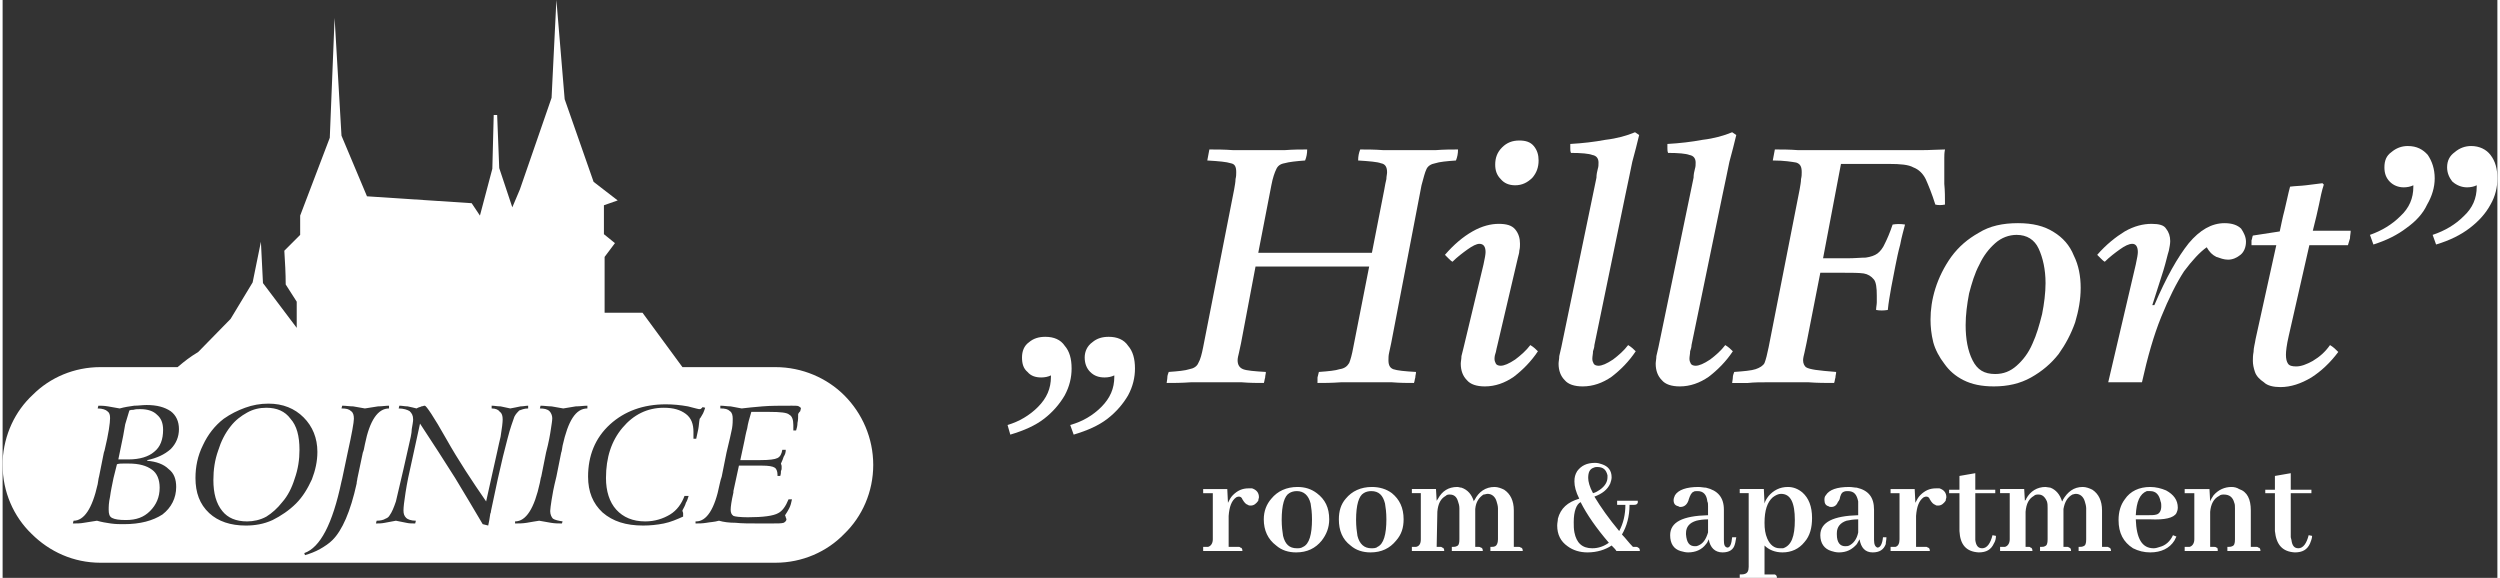
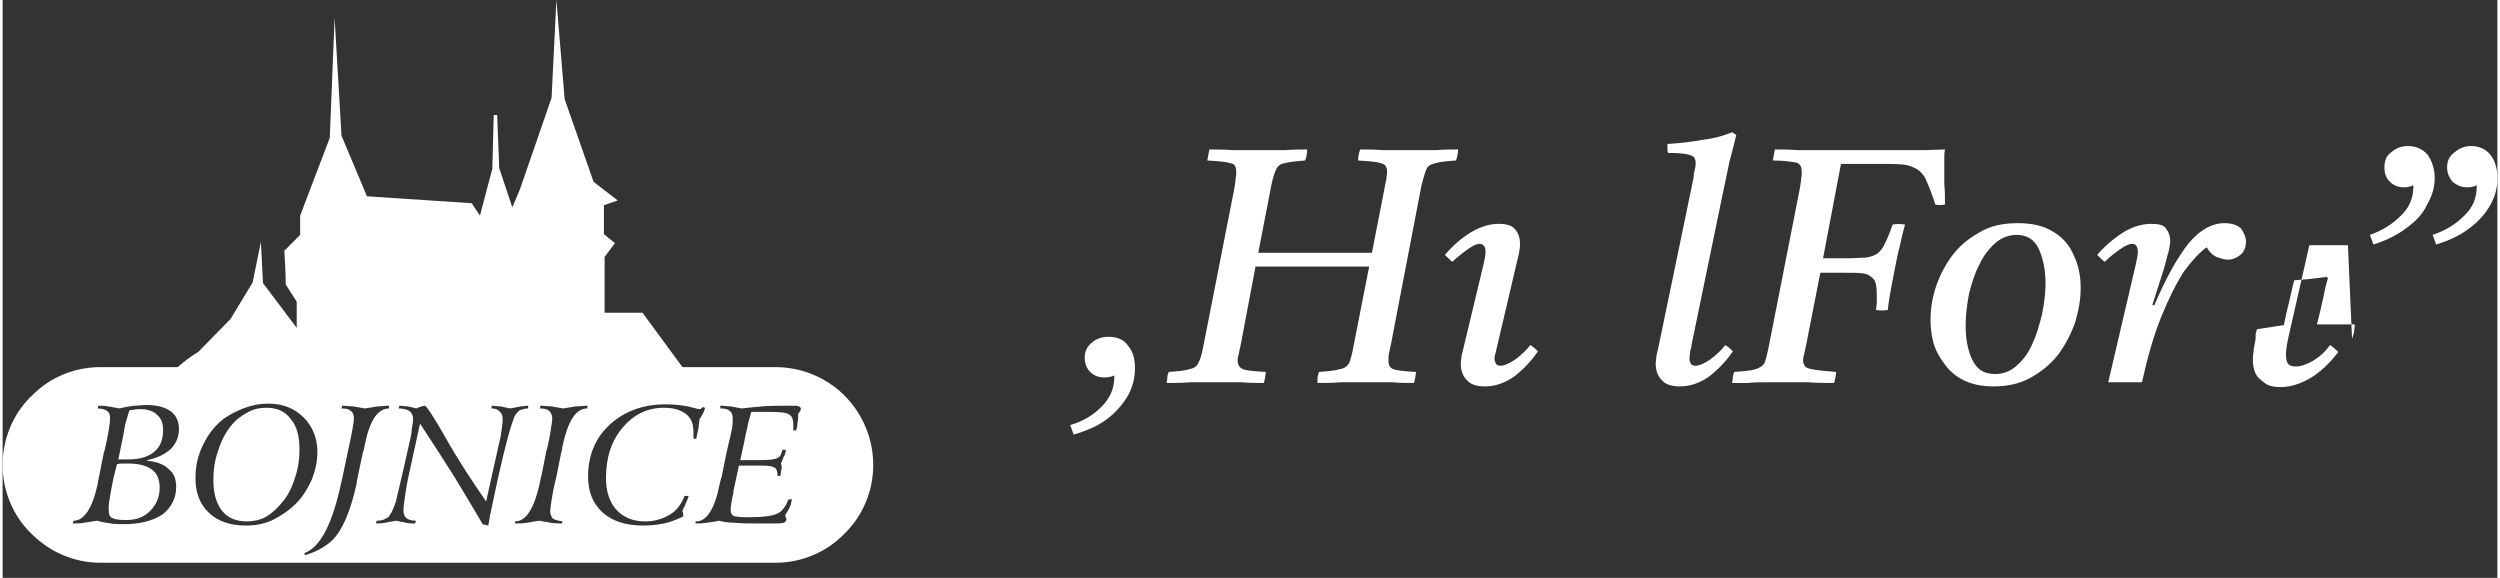
<svg xmlns="http://www.w3.org/2000/svg" xml:space="preserve" width="199px" height="46px" version="1.1" style="shape-rendering:geometricPrecision; text-rendering:geometricPrecision; image-rendering:optimizeQuality; fill-rule:evenodd; clip-rule:evenodd" viewBox="0 0 36220 8390">
  <rect x="0" y="0" width="36220" height="8390" fill="#333333" stroke="none" />
  <defs>
    <style type="text/css">
   
    .fil1 {fill:white}
    .fil0 {fill:white;fill-rule:nonzero}
   
  </style>
  </defs>
  <g id="Layer_x0020_1">
    <g id="_1686573035904">
      <path class="fil0" d="M35840 2120c120,0 220,50 280,130 70,90 100,200 100,340 0,130 -30,260 -100,380 -70,130 -170,240 -300,340 -130,100 -290,180 -490,240l-50 -140c180,-60 330,-150 450,-270 130,-120 190,-260 190,-430l0 -20c-40,20 -90,30 -140,30 -80,0 -150,-30 -210,-80 -50,-60 -80,-130 -80,-210 0,-100 40,-170 110,-220 70,-60 150,-90 240,-90z" />
      <path class="fil0" d="M34920 2120c130,0 220,50 290,130 60,90 100,200 100,340 0,130 -40,260 -110,380 -60,130 -160,240 -300,340 -130,100 -290,180 -480,240l-50 -140c170,-60 320,-150 440,-270 130,-120 190,-260 190,-430l0 -20c-40,20 -90,30 -140,30 -80,0 -150,-30 -200,-80 -60,-60 -80,-130 -80,-210 0,-100 30,-170 100,-220 70,-60 150,-90 240,-90z" />
      <g>
        <path class="fil0" d="M16060 4890c120,0 220,40 280,130 70,80 100,190 100,330 0,130 -30,260 -100,390 -70,120 -170,240 -300,340 -130,100 -290,170 -490,230l-50 -140c180,-50 330,-140 450,-260 130,-130 190,-270 190,-440l0 -20c-40,20 -90,30 -140,30 -80,0 -150,-20 -210,-80 -50,-50 -80,-120 -80,-210 0,-90 40,-170 110,-220 70,-60 150,-80 240,-80z" />
-         <path class="fil0" d="M15140 4890c120,0 220,40 280,130 70,80 100,190 100,330 0,130 -30,260 -100,390 -70,120 -170,240 -300,340 -130,100 -290,170 -490,230l-40 -140c170,-50 320,-140 440,-260 130,-130 190,-270 190,-440l0 -20c-40,20 -90,30 -140,30 -80,0 -150,-20 -200,-80 -60,-50 -80,-120 -80,-210 0,-90 30,-170 100,-220 70,-60 150,-80 240,-80z" />
      </g>
-       <path class="fil0" d="M34050 3560l-560 0 -300 1320c-30,130 -40,220 -40,270 0,60 10,100 30,130 20,30 60,40 120,40 70,0 150,-30 240,-80 100,-60 180,-130 250,-230 50,30 80,60 120,100 -120,160 -250,280 -390,370 -150,90 -300,140 -450,140 -100,0 -190,-20 -240,-70 -60,-40 -110,-90 -130,-150 -20,-60 -30,-110 -30,-160 0,-40 0,-80 10,-130 0,-60 20,-120 30,-190l300 -1360 -360 0c0,-30 0,-50 0,-70 10,-20 10,-50 20,-70l390 -60c20,-90 40,-200 70,-310 30,-120 50,-230 80,-340 70,-10 150,-10 230,-20 90,-10 170,-20 240,-30l20 20c-30,90 -50,190 -70,290 -20,100 -50,220 -90,380l550 0c0,40 -10,70 -10,110 -10,30 -20,70 -30,100z" />
+       <path class="fil0" d="M34050 3560l-560 0 -300 1320c-30,130 -40,220 -40,270 0,60 10,100 30,130 20,30 60,40 120,40 70,0 150,-30 240,-80 100,-60 180,-130 250,-230 50,30 80,60 120,100 -120,160 -250,280 -390,370 -150,90 -300,140 -450,140 -100,0 -190,-20 -240,-70 -60,-40 -110,-90 -130,-150 -20,-60 -30,-110 -30,-160 0,-40 0,-80 10,-130 0,-60 20,-120 30,-190c0,-30 0,-50 0,-70 10,-20 10,-50 20,-70l390 -60c20,-90 40,-200 70,-310 30,-120 50,-230 80,-340 70,-10 150,-10 230,-20 90,-10 170,-20 240,-30l20 20c-30,90 -50,190 -70,290 -20,100 -50,220 -90,380l550 0c0,40 -10,70 -10,110 -10,30 -20,70 -30,100z" />
      <path class="fil0" d="M31060 5550l-490 0 400 -1710c20,-90 30,-150 30,-180 0,-80 -30,-120 -80,-120 -50,0 -110,30 -180,80 -70,50 -150,110 -220,180 -20,-10 -40,-30 -60,-50 -10,-10 -30,-30 -50,-50 130,-150 270,-260 400,-340 140,-80 270,-110 390,-110 110,0 180,20 210,70 40,50 60,110 60,180 0,40 -10,90 -20,140 -20,60 -40,160 -80,290l-160 500 30 0c170,-400 340,-700 500,-900 160,-190 330,-290 520,-290 110,0 190,30 240,80 40,60 70,120 70,190 0,80 -30,150 -80,190 -50,40 -110,70 -180,70 -60,0 -110,-20 -170,-40 -60,-30 -100,-70 -140,-140 -100,70 -210,190 -330,350 -110,170 -220,390 -330,660 -110,270 -200,590 -280,950z" />
      <path class="fil0" d="M29660 4110c0,-200 -40,-370 -100,-500 -60,-130 -170,-200 -320,-200 -110,0 -220,40 -310,120 -90,80 -170,180 -230,310 -70,130 -110,270 -150,420 -30,160 -50,310 -50,460 0,200 30,370 100,510 70,140 170,200 330,200 120,0 220,-40 310,-120 90,-80 170,-180 230,-320 60,-130 100,-270 140,-430 30,-150 50,-310 50,-450zm510 70c0,170 -30,330 -80,500 -60,170 -140,320 -240,460 -110,140 -240,250 -400,340 -160,90 -340,130 -540,130 -180,0 -320,-30 -440,-90 -120,-60 -210,-140 -280,-240 -70,-90 -130,-200 -160,-310 -30,-120 -40,-230 -40,-330 0,-140 20,-290 70,-450 50,-160 130,-320 230,-460 110,-150 240,-260 400,-350 160,-100 350,-140 570,-140 210,0 380,40 520,130 130,80 230,190 290,340 70,140 100,300 100,470z" />
      <path class="fil0" d="M25110 5560c0,-20 10,-50 10,-80 0,-30 10,-50 20,-80 140,-10 250,-20 310,-40 60,-20 110,-50 130,-90 20,-50 40,-130 60,-230l450 -2290c10,-60 20,-110 20,-150 10,-40 10,-70 10,-100 0,-80 -20,-120 -80,-140 -60,-10 -170,-30 -340,-30 10,-60 20,-110 30,-160 100,0 210,0 340,10 130,0 240,0 330,0l950 0c200,0 360,0 500,0 140,0 260,-10 350,-10 -10,50 -10,90 -10,120 0,30 0,70 0,110 0,90 0,180 0,270 10,100 10,200 10,300 -50,10 -100,10 -140,0 -50,-160 -100,-280 -140,-370 -40,-80 -100,-140 -180,-170 -70,-40 -190,-50 -350,-50l-700 0 -260 1370 350 0c110,0 200,-10 270,-10 70,-10 130,-30 170,-60 40,-30 80,-80 110,-150 30,-60 70,-150 110,-270 60,-10 120,-10 180,0 -20,80 -50,180 -70,290 -30,110 -50,210 -70,310 -20,100 -40,200 -60,310 -20,120 -40,220 -50,330 -60,10 -120,10 -170,0 0,-40 10,-80 10,-110 0,-40 0,-70 0,-100 0,-110 -10,-190 -40,-230 -40,-50 -90,-80 -150,-90 -70,-10 -170,-10 -290,-10l-340 0 -200 1020c-10,50 -20,100 -30,140 -10,40 -20,80 -20,110 0,50 20,80 40,100 30,20 80,30 140,40 70,10 170,20 300,30 0,30 -10,50 -10,80 -10,30 -10,60 -20,80 -120,0 -240,0 -370,-10 -130,0 -250,0 -360,0 -70,0 -150,0 -250,0 -90,0 -180,0 -270,10 -90,0 -160,0 -230,0z" />
      <path class="fil0" d="M25010 5010c50,30 80,60 110,90 -100,150 -220,270 -350,370 -130,90 -270,140 -420,140 -120,0 -210,-30 -260,-90 -60,-60 -90,-140 -90,-240 0,-30 10,-70 10,-110 10,-40 20,-90 30,-130l510 -2460c0,-50 10,-90 20,-130 10,-30 10,-60 10,-90 0,-60 -30,-100 -90,-110 -50,-20 -160,-30 -310,-30 -10,-20 -10,-50 -10,-70 0,-20 0,-40 0,-60 180,-10 350,-30 510,-60 170,-20 310,-60 430,-110l60 40c-30,120 -60,250 -100,390 -30,140 -60,300 -100,480l-450 2180c0,30 -10,60 -20,90 0,40 -10,70 -10,110 0,30 10,50 20,70 10,20 40,30 70,30 50,0 120,-30 210,-90 80,-60 160,-130 220,-210z" />
-       <path class="fil0" d="M23600 5010c50,30 80,60 110,90 -100,150 -220,270 -350,370 -130,90 -270,140 -420,140 -120,0 -210,-30 -260,-90 -60,-60 -90,-140 -90,-240 0,-30 10,-70 10,-110 10,-40 20,-90 30,-130l510 -2460c0,-50 10,-90 20,-130 10,-30 10,-60 10,-90 0,-60 -30,-100 -90,-110 -50,-20 -160,-30 -310,-30 -10,-20 -10,-50 -10,-70 0,-20 0,-40 0,-60 180,-10 350,-30 510,-60 170,-20 310,-60 430,-110l60 40c-30,120 -60,250 -100,390 -30,140 -60,300 -100,480l-450 2180c0,30 -10,60 -20,90 0,40 -10,70 -10,110 0,30 10,50 20,70 10,20 40,30 70,30 50,0 120,-30 210,-90 80,-60 160,-130 220,-210z" />
-       <path class="fil0" d="M21960 2690c-90,0 -160,-30 -210,-90 -60,-60 -80,-130 -80,-210 0,-100 30,-180 100,-250 70,-70 150,-100 250,-100 90,0 160,20 210,80 50,60 70,130 70,210 0,100 -30,180 -90,250 -70,70 -150,110 -250,110z" />
      <path class="fil0" d="M22180 5010c50,30 80,60 110,90 -100,150 -220,270 -350,370 -130,90 -270,140 -420,140 -120,0 -210,-30 -260,-90 -60,-60 -90,-140 -90,-240 0,-30 10,-70 10,-110 10,-40 20,-80 30,-120l290 -1210c20,-90 30,-150 30,-180 0,-80 -30,-120 -90,-120 -40,0 -100,30 -170,80 -70,50 -150,110 -220,180 -20,-10 -40,-30 -60,-50 -10,-10 -30,-30 -50,-50 130,-150 260,-260 400,-340 140,-80 270,-110 380,-110 110,0 190,20 240,80 50,60 70,130 70,210 0,30 0,60 -10,100 0,30 -10,60 -20,100l-300 1280c-10,30 -10,50 -20,90 -10,30 -20,60 -20,100 0,30 10,50 20,70 10,20 40,30 70,30 50,0 120,-30 210,-90 80,-60 160,-130 220,-210z" />
      <path class="fil0" d="M16900 5560c0,-20 10,-50 10,-80 0,-30 10,-50 20,-80 140,-10 240,-20 300,-40 60,-10 110,-40 130,-90 30,-50 50,-130 70,-230l450 -2290c10,-60 20,-110 20,-150 10,-40 10,-70 10,-100 0,-80 -20,-120 -80,-130 -60,-20 -170,-30 -340,-40 10,-60 20,-110 30,-160 100,0 210,0 350,10 140,0 270,0 390,0 110,0 230,0 350,0 130,-10 240,-10 330,-10 0,60 -10,110 -30,160 -130,10 -230,20 -300,40 -60,10 -100,40 -120,90 -20,40 -50,120 -70,230l-190 980 1650 0 180 -920c10,-60 20,-110 30,-150 0,-40 10,-70 10,-100 0,-80 -30,-120 -90,-130 -50,-20 -170,-30 -330,-40 0,-60 10,-110 30,-160 90,0 210,0 340,10 140,0 270,0 390,0 110,0 230,0 360,0 130,-10 240,-10 330,-10 0,60 -10,110 -30,160 -140,10 -240,20 -300,40 -60,10 -110,40 -130,90 -20,40 -40,120 -70,230l-440 2290c-10,50 -20,100 -30,140 -10,40 -10,80 -10,110 0,70 20,110 70,130 60,20 160,30 330,40 0,30 -10,50 -10,80 -10,30 -10,60 -20,80 -90,0 -200,0 -320,-10 -120,0 -240,0 -350,0 -120,0 -250,0 -390,0 -140,10 -250,10 -340,10 0,-20 0,-50 0,-80 10,-30 10,-50 20,-80 140,-10 240,-20 300,-40 70,-10 110,-40 140,-90 20,-50 40,-120 60,-230l230 -1170 -1650 0 -210 1110c-10,50 -20,100 -30,140 -10,40 -20,80 -20,110 0,70 30,110 80,130 50,20 160,30 330,40 0,30 -10,50 -10,80 -10,30 -10,60 -20,80 -90,0 -200,0 -320,-10 -130,0 -240,0 -360,0 -110,0 -240,0 -380,0 -140,10 -250,10 -350,10z" />
    </g>
-     <path class="fil0" d="M17950 7940l-150 0 0 -450c10,-130 40,-220 110,-270 20,-10 30,-10 40,-10 20,0 40,10 50,40 30,50 50,70 80,80 10,10 30,10 40,10 50,0 80,-30 110,-70 0,-20 10,-40 10,-50 0,-70 -40,-110 -100,-130 -20,0 -40,0 -50,0 -90,0 -160,30 -230,100 -30,30 -50,70 -70,110l-10 -200 -350 0 0 60 140 0 0 670c0,60 -30,100 -70,110 -20,0 -40,0 -70,0l0 60 570 0c0,-30 -10,-50 -30,-50 -10,-10 -10,-10 -20,-10zm620 -390c0,-220 40,-350 110,-390 30,-20 70,-30 110,-30 100,0 170,60 200,180 10,60 20,130 20,230 0,220 -40,360 -130,400 -30,20 -60,20 -90,20 -110,0 -170,-60 -200,-180 -10,-60 -20,-140 -20,-230zm230 -480c-160,0 -290,60 -380,170 -70,80 -110,180 -110,300 0,160 60,290 180,380 80,70 180,100 290,100 160,0 280,-60 370,-170 70,-90 110,-190 110,-310 0,-170 -60,-290 -180,-380 -80,-60 -170,-90 -280,-90zm850 480c0,-220 40,-350 110,-390 30,-20 70,-30 110,-30 110,0 170,60 200,180 10,60 20,130 20,230 0,220 -40,360 -130,400 -20,20 -60,20 -90,20 -100,0 -170,-60 -200,-180 -10,-60 -20,-140 -20,-230zm230 -480c-160,0 -290,60 -380,170 -70,80 -100,180 -100,300 0,160 50,290 170,380 80,70 180,100 290,100 160,0 280,-60 370,-170 80,-90 110,-190 110,-310 0,-170 -60,-290 -170,-380 -80,-60 -180,-90 -290,-90zm1000 870l-60 0 10 -510c10,-120 50,-190 120,-230 20,-20 40,-20 60,-20 60,0 100,30 120,100 10,30 20,60 20,100l0 450c0,60 -10,90 -40,100 -20,10 -40,10 -70,10l0 60 450 0c0,-30 -10,-50 -30,-50 -10,-10 -20,-10 -30,-10l-50 0 0 -530 0 -20c10,-110 60,-170 120,-210 20,0 40,-10 60,-10 60,0 110,40 130,110 10,30 20,70 20,100l0 450c0,60 -20,90 -40,100 -20,10 -40,10 -70,10l0 60 470 0c0,-30 -10,-50 -30,-50 -10,-10 -20,-10 -30,-10l-70 0 0 -530c0,-140 -50,-240 -140,-300 -40,-20 -90,-40 -140,-40 -130,0 -230,70 -290,190 -10,10 -10,10 -10,20 -30,-100 -90,-170 -180,-200 -20,0 -40,-10 -60,-10 -130,0 -220,60 -280,170 -10,10 -10,20 -20,30l-10 -170 -350 0 0 60 130 0 0 670c0,60 -20,100 -70,110 -10,0 -40,0 -60,0l0 60 470 0c0,-30 -10,-50 -30,-50 -10,-10 -10,-10 -20,-10zm2140 -1000c0,-80 20,-130 80,-150 20,-10 40,-10 50,-10 90,0 130,40 150,120 0,10 0,20 0,30 0,70 -40,130 -110,180 -30,20 -60,40 -100,50 -50,-90 -70,-170 -70,-220zm60 1020c-150,0 -230,-80 -260,-230 -10,-50 -10,-100 -10,-150 0,-160 40,-260 100,-290 90,180 230,380 410,590 -70,50 -150,80 -240,80zm540 -630l-10 0 10 0 60 0c40,0 50,-10 60,-30 0,-10 0,-20 0,-30l-300 0 0 60 120 0c0,140 -30,270 -90,380 -150,-180 -270,-350 -360,-500 110,-40 190,-100 230,-190 10,-30 20,-60 20,-90 0,-100 -50,-160 -140,-190 -30,-10 -60,-20 -100,-20 -120,0 -200,40 -260,120 -30,50 -40,90 -40,150 0,70 20,150 70,250 -170,50 -270,140 -310,290 0,30 -10,60 -10,100 0,130 50,230 150,300 80,60 180,90 290,90 140,0 260,-40 350,-100 30,30 60,60 70,80l340 0c0,-30 -10,-50 -30,-50 0,-10 -10,-10 -20,-10l-50 0c-60,-60 -110,-130 -160,-180 70,-120 110,-260 110,-430zm1350 690c100,0 160,-40 180,-120 10,-30 10,-60 20,-100l-60 0c-10,100 -30,150 -70,150 -40,-10 -50,-40 -50,-110l0 -440c0,-180 -90,-280 -260,-320 -30,0 -70,-10 -110,-10 -170,0 -290,40 -340,120 -10,20 -20,50 -20,70 0,50 20,80 70,90 10,10 20,10 30,10 50,0 90,-30 110,-80 0,0 10,-20 10,-30 20,-60 40,-100 70,-110 10,-10 30,-10 60,-10 80,0 130,50 140,150 10,20 10,40 10,70l0 130c-370,10 -550,100 -550,290 0,120 50,200 150,230 40,10 70,20 110,20 110,0 200,-40 260,-120 20,-20 30,-50 40,-70 20,120 90,190 200,190zm-400 -90c-80,0 -120,-50 -130,-170 0,0 0,-10 0,-20 0,-90 50,-150 150,-180 40,-10 100,-20 170,-20l0 190c-30,100 -70,160 -140,190 -20,10 -30,10 -50,10zm1010 410l0 -420c60,60 150,100 260,100 130,0 240,-50 320,-150 80,-90 110,-210 110,-350 0,-170 -50,-290 -140,-370 -60,-50 -130,-80 -210,-80 -120,0 -210,50 -280,130 -30,40 -50,70 -60,110l-10 -210 -350 0 0 60 130 0 0 1070c0,60 -20,90 -50,100 -20,10 -50,10 -80,10l0 50 540 0c0,-30 -10,-40 -30,-50 -10,0 -20,0 -30,0l-120 0zm240 -1170c140,0 200,130 200,380 0,240 -50,370 -170,410 -10,0 -30,0 -50,0 -80,0 -140,-50 -180,-140 -30,-70 -40,-140 -40,-230 0,-180 40,-300 120,-370 40,-30 80,-50 120,-50zm1330 850c100,0 160,-40 190,-120 0,-30 10,-60 10,-100l-50 0c-10,100 -40,150 -80,150 -30,-10 -50,-40 -50,-110l0 -440c0,-180 -80,-280 -250,-320 -30,0 -70,-10 -110,-10 -180,0 -290,40 -340,120 -20,20 -20,50 -20,70 0,50 20,80 60,90 10,10 30,10 40,10 50,0 80,-30 100,-80 10,0 10,-20 20,-30 10,-60 30,-100 60,-110 20,-10 40,-10 60,-10 90,0 130,50 150,150 0,20 0,40 0,70l0 130c-360,10 -550,100 -550,290 0,120 60,200 160,230 30,10 70,20 110,20 110,0 190,-40 260,-120 10,-20 30,-50 40,-70 20,120 80,190 190,190zm-400 -90c-70,0 -120,-50 -120,-170 0,0 0,-10 0,-20 0,-90 50,-150 140,-180 50,-10 100,-20 170,-20l0 190c-20,100 -70,160 -130,190 -20,10 -40,10 -60,10zm1180 10l-150 0 0 -450c10,-130 40,-220 110,-270 20,-10 30,-10 40,-10 20,0 40,10 50,40 30,50 50,70 80,80 10,10 20,10 40,10 50,0 80,-30 110,-70 0,-20 10,-40 10,-50 0,-70 -40,-110 -100,-130 -20,0 -40,0 -50,0 -90,0 -160,30 -230,100 -30,30 -50,70 -70,110l-10 -200 -350 0 0 60 130 0 0 670c0,60 -20,100 -60,110 -20,0 -40,0 -70,0l0 60 570 0c0,-30 -10,-50 -30,-50 -10,-10 -10,-10 -20,-10zm330 -780l150 0 0 550c10,200 100,300 280,310 110,0 180,-40 220,-130 20,-30 30,-70 30,-110l-50 -10c-30,120 -80,190 -150,190 -60,0 -90,-40 -100,-120 0,-10 0,-30 0,-40l0 -640 290 0 0 -50 -290 0 0 -240 -230 40 0 200 -150 0 0 50zm1160 780l-50 0 0 -510c10,-120 50,-190 120,-230 20,-20 40,-20 70,-20 50,0 90,30 120,100 10,30 10,60 10,100l0 450c0,60 -10,90 -40,100 -10,10 -40,10 -70,10l0 60 450 0c0,-30 -10,-50 -30,-50 -10,-10 -10,-10 -20,-10l-60 0 0 -530 0 -20c20,-110 60,-170 130,-210 10,0 30,-10 50,-10 60,0 110,40 130,110 10,30 20,70 20,100l0 450c0,60 -10,90 -40,100 -20,10 -40,10 -70,10l0 60 470 0c0,-30 -10,-50 -30,-50 -10,-10 -10,-10 -20,-10l-80 0 0 -530c0,-140 -50,-240 -140,-300 -40,-20 -90,-40 -140,-40 -130,0 -220,70 -290,190 0,10 0,10 -10,20 -30,-100 -90,-170 -170,-200 -20,0 -50,-10 -70,-10 -120,0 -220,60 -280,170 0,10 -10,20 -20,30l-10 -170 -350 0 0 60 140 0 0 670c0,60 -30,100 -70,110 -20,0 -40,0 -70,0l0 60 470 0c0,-30 -10,-50 -30,-50 0,-10 -10,-10 -20,-10zm1760 -810c80,0 130,50 150,150 10,20 10,50 10,70 0,70 -30,110 -70,120 -30,10 -80,10 -140,10l-160 0c10,-200 60,-310 160,-350 20,0 30,0 50,0zm380 660l-50 -20c-40,90 -110,150 -190,170 -30,10 -60,20 -90,20 -170,0 -250,-140 -260,-420 0,0 0,0 0,0l210 0c210,10 340,-20 380,-90 10,-20 20,-50 20,-80 0,-110 -60,-190 -170,-250 -70,-30 -150,-50 -230,-50 -160,0 -290,60 -370,180 -60,80 -90,180 -90,300 0,190 70,320 210,410 80,40 160,60 250,60 160,0 280,-60 350,-170 10,-20 20,-40 30,-60zm550 150l-60 0 0 -510c10,-110 50,-190 130,-230 20,-20 50,-20 70,-20 80,0 130,40 150,120 10,20 10,50 10,80l0 450c0,60 -10,90 -40,100 -20,10 -40,10 -70,10l0 60 480 0c0,-30 -10,-50 -30,-50 -10,-10 -20,-10 -20,-10l-90 0 0 -530c0,-160 -50,-270 -170,-310 -30,-20 -70,-30 -110,-30 -100,0 -190,40 -260,120 -20,30 -40,60 -50,90l-10 -180 -360 0 0 60 140 0 0 670c0,60 -30,100 -70,110 -20,0 -40,0 -70,0l0 60 480 0c0,-30 0,-50 -20,-50 -10,-10 -20,-10 -30,-10zm740 -780l140 0 0 550c20,200 110,300 290,310 110,0 180,-40 220,-130 10,-30 30,-70 30,-110l-50 -10c-30,120 -80,190 -150,190 -60,0 -90,-40 -100,-120 0,-10 -10,-30 -10,-40l0 -640 300 0 0 -50 -300 0 0 -240 -230 40 0 200 -140 0 0 50z" />
    <path class="fil1" d="M0 6720l0 -30c20,-380 180,-720 440,-960 250,-250 600,-400 980,-400l1120 0c120,-100 170,-140 300,-220l470 -480 320 -530 120 -590 30 600 490 650 0 -380 -160 -250c0,-160 -10,-330 -20,-490l230 -230 0 -280 430 -1130 70 -1740 100 1710 370 880 1520 100 120 180 180 -680 20 -780 50 0 30 770 190 570 110 -260 460 -1330 70 -1420 120 1440 420 1200 350 270 -200 70 0 420 160 130 -150 200 0 810 550 0c200,270 390,530 580,790l1350 0c390,0 750,160 1000,410 260,260 420,620 420,1010 0,390 -160,750 -420,1000 -250,260 -610,420 -1000,420l-9800 0c-390,0 -740,-160 -1000,-420 -260,-250 -420,-610 -420,-1000l0 -30zm1610 220c-20,100 -40,190 -50,270 -20,90 -20,150 -20,190 0,60 10,100 50,120 40,20 100,30 200,30 150,0 260,-40 350,-130 90,-90 140,-200 140,-340 0,-120 -40,-210 -110,-260 -80,-60 -190,-90 -340,-90 -30,0 -50,0 -80,0 -30,0 -60,0 -90,10l-50 200zm490 -260l0 10c130,10 240,50 310,120 80,60 110,150 110,260 0,160 -70,300 -200,400 -140,90 -320,140 -560,140 -60,0 -120,0 -190,-10 -70,-10 -130,-20 -200,-40 -70,10 -130,20 -190,30 -50,10 -110,10 -160,10l10 -40c150,0 270,-170 350,-530 10,-50 10,-80 20,-110l70 -350 10 -30c60,-250 80,-400 80,-470 0,-50 -10,-80 -40,-100 -20,-20 -70,-40 -140,-40l10 -40c40,0 80,0 140,10 50,10 110,20 170,30 70,-20 140,-30 210,-40 60,0 120,-10 180,-10 150,0 260,30 350,90 80,60 120,150 120,260 0,110 -40,210 -120,290 -90,80 -200,130 -340,160zm-420 -10c20,0 40,0 60,0 30,0 60,0 90,0 160,0 290,-40 370,-110 90,-70 130,-180 130,-320 0,-100 -30,-170 -90,-220 -50,-50 -130,-80 -240,-80 -40,0 -70,0 -100,10 -20,0 -40,0 -60,10 -20,70 -40,130 -60,200 -10,60 -20,110 -30,170l-70 340zm2150 -750c-100,0 -190,20 -280,70 -90,50 -170,110 -240,200 -80,100 -140,220 -180,350 -50,140 -70,280 -70,430 0,190 40,340 130,450 80,100 200,150 360,150 90,0 190,-20 280,-70 80,-50 160,-120 230,-210 80,-90 140,-210 180,-340 50,-140 70,-280 70,-420 0,-200 -40,-350 -130,-450 -80,-110 -200,-160 -350,-160zm-1030 1020c0,-160 30,-320 110,-480 70,-150 170,-280 300,-380 100,-70 200,-120 310,-160 110,-40 220,-60 340,-60 210,0 380,70 510,200 130,130 200,300 200,500 0,140 -30,270 -80,400 -60,130 -130,250 -230,350 -100,100 -220,180 -340,240 -130,60 -260,80 -390,80 -220,0 -400,-60 -530,-180 -140,-130 -200,-300 -200,-510zm2130 -1050c50,0 110,10 160,10 60,10 120,20 170,30 70,-10 130,-20 190,-30 60,0 110,-10 160,-10l0 40c-160,0 -280,170 -350,520 -10,60 -20,100 -30,120l-80 380c0,20 -10,40 -10,70 -90,410 -210,680 -350,820 -50,50 -110,90 -180,130 -70,40 -150,70 -220,90l-10 -30c230,-80 410,-420 540,-1040l10 -40 80 -380 0 0c60,-270 90,-440 90,-490 0,-50 -10,-90 -40,-110 -30,-30 -70,-40 -140,-40l10 -40zm830 0c40,0 80,10 120,10 50,10 90,20 130,30 30,-20 60,-20 70,-30 20,0 30,-10 50,-10 20,0 130,160 310,480 180,320 380,620 580,910l100 -450c50,-210 80,-370 110,-490 20,-120 30,-210 30,-250 0,-50 -10,-90 -40,-110 -20,-30 -60,-50 -120,-50l0 -40c40,0 80,10 130,10 40,10 90,20 140,30 60,-10 100,-20 150,-30 40,0 80,-10 110,-10l0 40c-60,0 -100,20 -130,30 -20,20 -50,50 -70,90 -20,60 -60,160 -100,320 -40,150 -90,350 -140,580l-100 470c0,10 0,20 -10,40 -10,70 -20,130 -30,170l-80 -20c-130,-220 -260,-440 -400,-670 -150,-240 -320,-500 -510,-790l-120 550c-40,170 -70,320 -90,450 -20,130 -30,210 -30,260 0,50 10,80 40,110 20,20 70,40 140,40l-10 40c-40,0 -90,0 -130,-10 -50,-10 -100,-20 -150,-30 -60,10 -110,20 -160,30 -50,10 -90,10 -130,10l10 -40c50,0 100,-10 130,-30 30,-10 50,-30 60,-50 30,-40 60,-110 90,-200 20,-90 60,-250 110,-470l70 -310c30,-130 50,-210 50,-270 10,-60 20,-110 20,-140 0,-60 -20,-90 -50,-120 -30,-20 -90,-40 -160,-40l10 -40zm2280 1030c-40,160 -60,270 -70,340 -10,70 -20,130 -20,160 0,50 20,90 40,110 30,20 80,30 140,40l-10 30c-50,0 -100,0 -160,-10 -50,-10 -110,-20 -170,-30 -60,10 -130,20 -180,30 -60,10 -120,10 -170,10l0 -30c160,0 280,-190 360,-560 10,-40 10,-70 20,-90l70 -350c40,-150 60,-270 70,-340 10,-70 20,-120 20,-160 0,-40 -20,-80 -40,-100 -30,-30 -80,-40 -140,-40l10 -40c50,0 110,10 160,10 60,10 120,20 170,30 60,-10 120,-20 180,-30 60,0 120,-10 170,-10l0 40c-170,0 -280,180 -360,540 -10,50 -10,80 -20,100l-70 350zm2120 -1010l40 10c-10,30 -20,60 -30,80 -20,30 -30,60 -50,80 -10,50 -10,100 -20,150 -10,50 -20,100 -30,140l-40 0c0,-20 0,-30 0,-50 0,-20 0,-40 0,-50 0,-110 -30,-200 -110,-260 -80,-60 -180,-90 -320,-90 -240,0 -440,100 -600,290 -160,190 -240,430 -240,730 0,190 50,350 150,460 100,110 240,170 420,170 140,0 260,-40 360,-100 100,-60 170,-160 210,-270l60 0c-10,30 -20,70 -40,100 -10,40 -30,70 -50,110 0,20 10,30 10,40 0,10 0,20 0,30l0 20c-90,40 -180,80 -280,100 -100,20 -200,30 -300,30 -250,0 -440,-60 -590,-190 -140,-130 -210,-300 -210,-520 0,-300 100,-560 320,-760 210,-190 480,-290 810,-290 100,0 210,10 320,30 110,30 160,40 160,40 20,0 30,0 30,-10 10,0 20,-10 20,-20zm260 -20c50,0 100,10 150,10 50,10 100,20 160,30 80,-10 180,-20 300,-30 110,-10 260,-10 430,-10 50,0 90,0 100,10 20,10 30,20 30,30 0,10 -10,30 -10,40 -10,10 -20,20 -30,40 0,50 0,90 -10,130 0,40 -10,80 -20,110l-40 0c0,-10 0,-20 0,-40 0,-20 0,-40 0,-40 0,-80 -20,-130 -60,-150 -30,-30 -130,-40 -290,-40 -70,0 -130,0 -160,0 -40,0 -70,0 -100,0 -30,100 -50,170 -60,240 -20,70 -30,130 -40,180l-60 280 290 0c130,0 210,-10 250,-30 40,-20 60,-60 70,-120l50 0c0,40 -10,70 -30,100 -10,30 -20,60 -40,100 0,10 10,20 10,40 0,10 0,20 0,30 0,10 0,20 -10,40 0,20 0,40 -10,70l-40 0 0 -20c0,-50 -20,-90 -40,-100 -30,-20 -90,-30 -190,-30l-100 0 -230 0 -80 370 0 20c-30,130 -40,210 -40,250 0,40 10,70 40,90 20,10 100,20 210,20 220,0 370,-20 440,-60 60,-30 110,-100 150,-200l50 0c-10,50 -20,90 -40,130 -20,40 -40,70 -60,100 0,10 10,20 10,30 0,10 10,20 10,30 0,20 -20,40 -40,50 -30,10 -90,10 -180,10l-170 0c-140,0 -260,0 -350,-10 -90,0 -170,-10 -240,-30 -70,20 -130,20 -180,30 -60,10 -110,10 -160,10l0 -30 10 0c150,0 270,-180 340,-540 10,-50 20,-80 30,-110l70 -350c40,-170 70,-290 80,-350 10,-60 10,-110 10,-140 0,-50 -10,-90 -40,-110 -30,-30 -70,-40 -140,-40l0 -40z" />
  </g>
</svg>